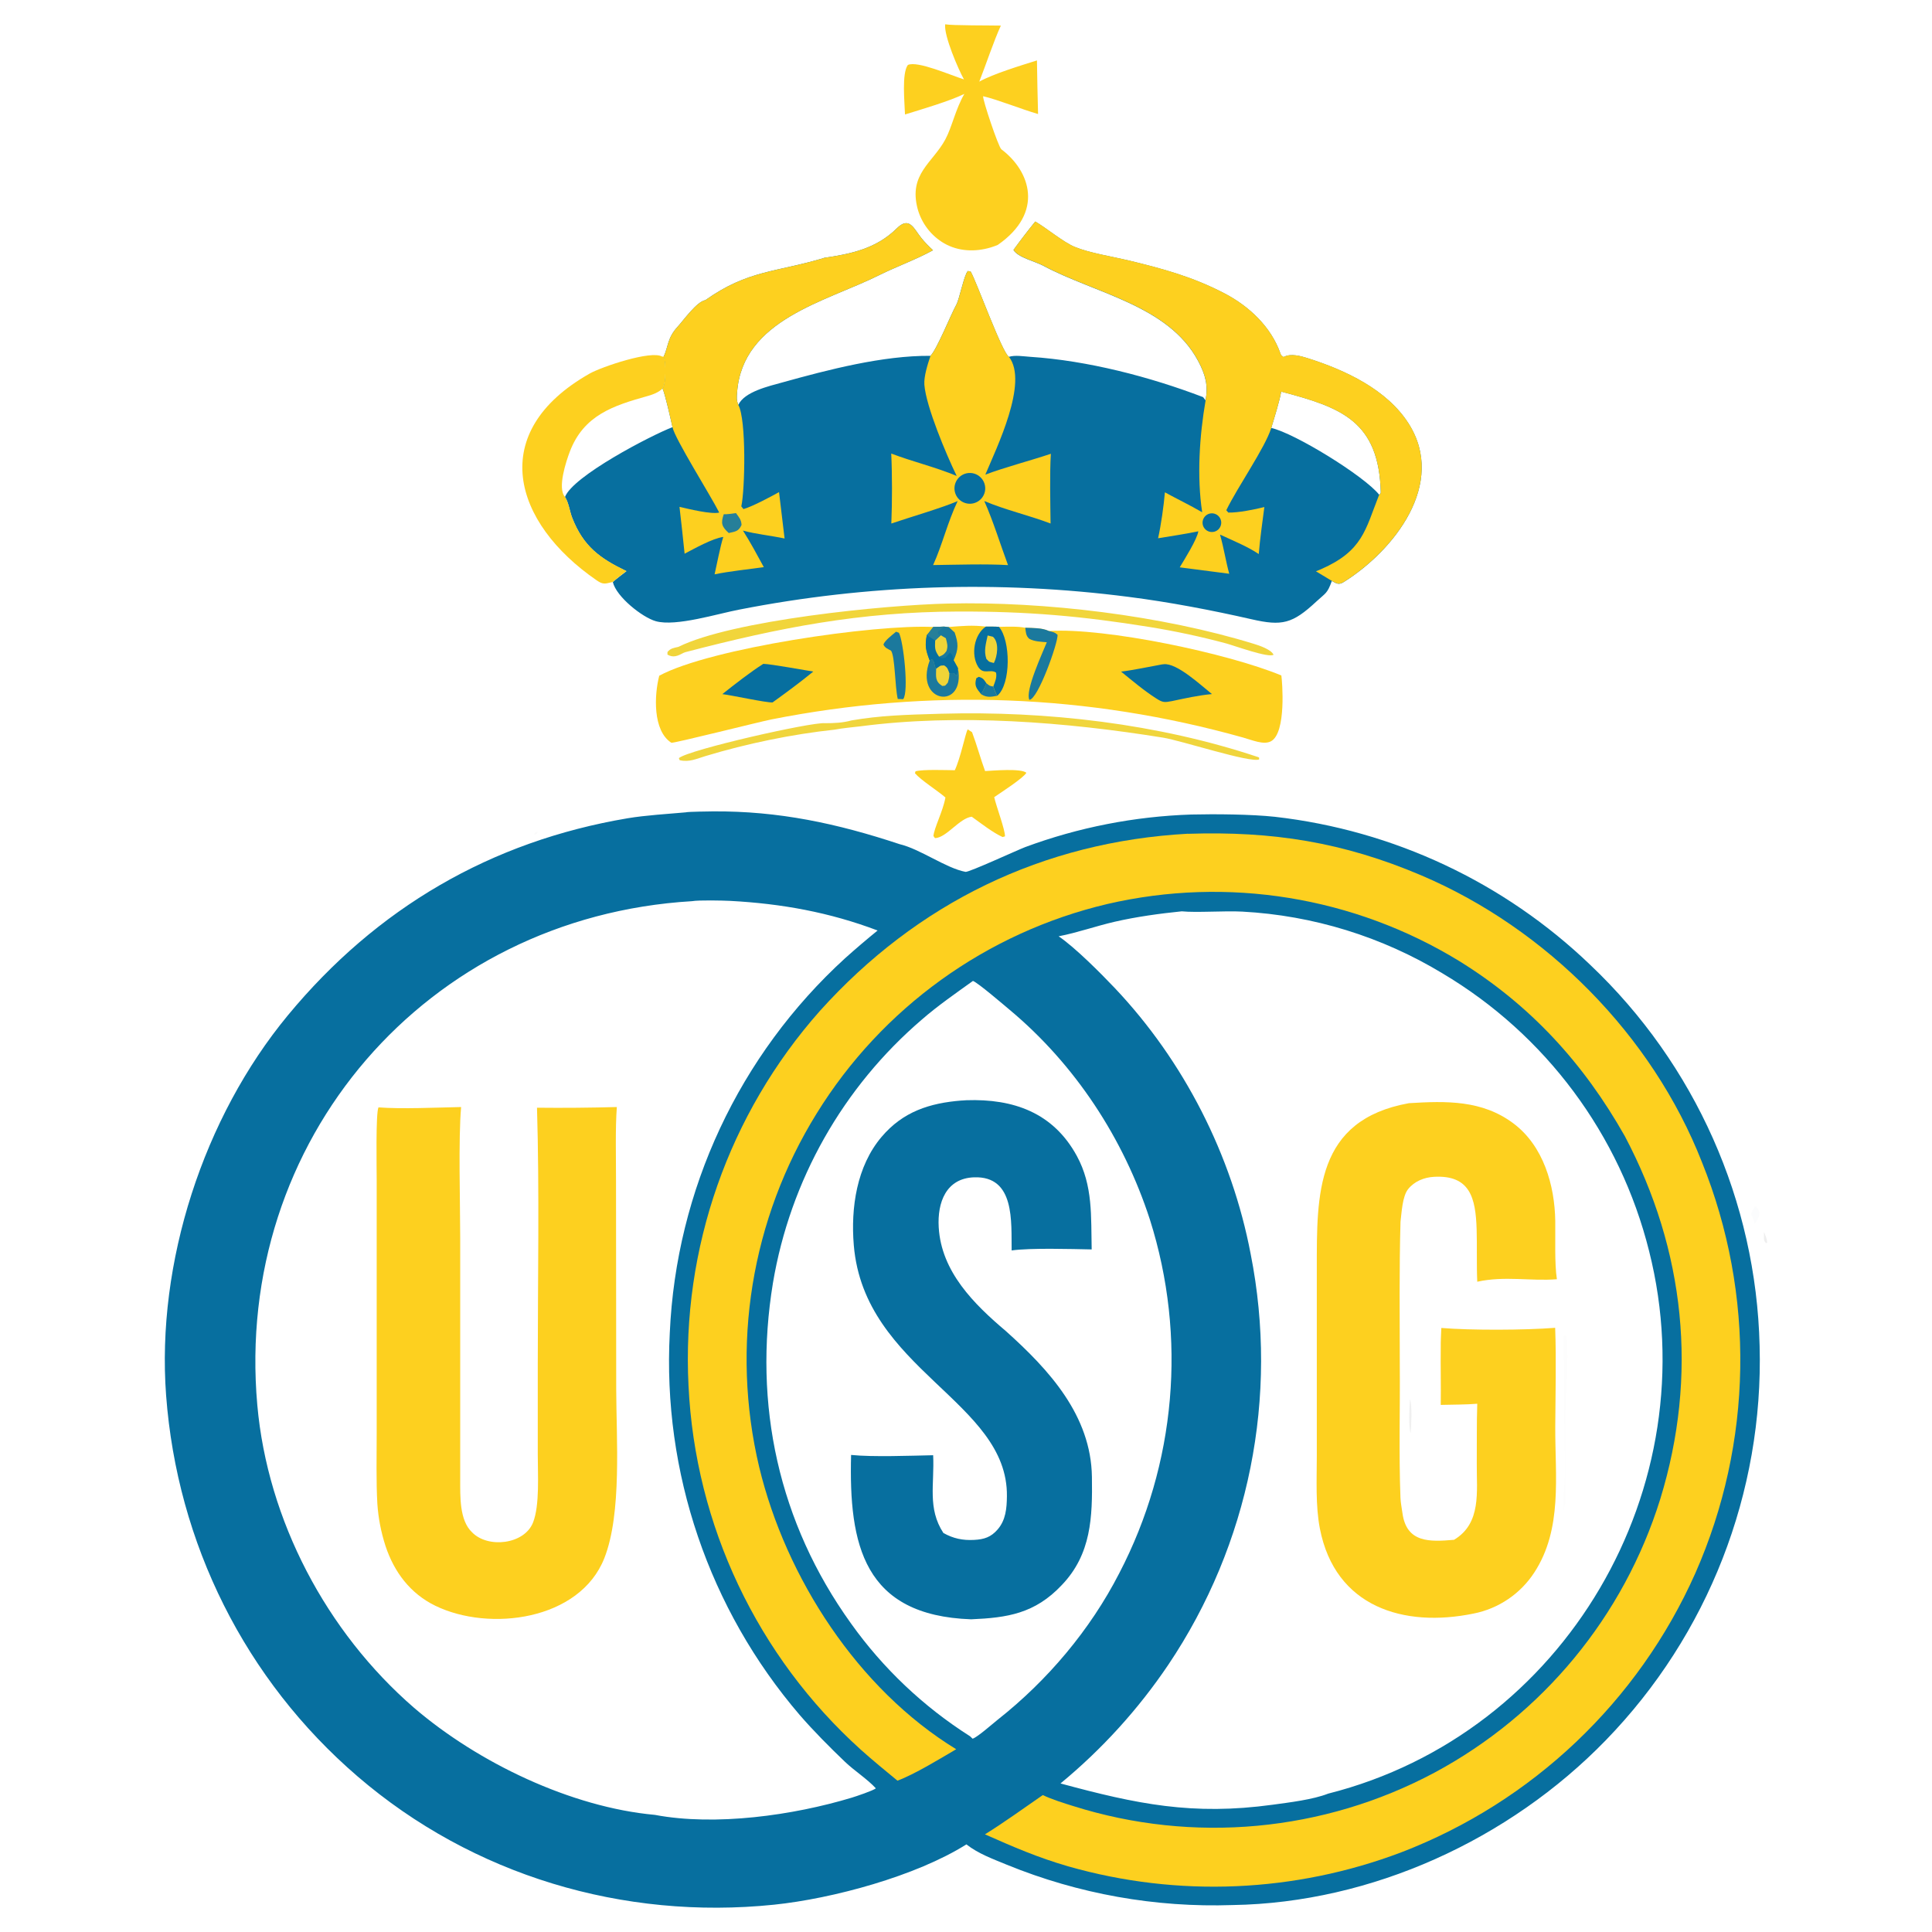
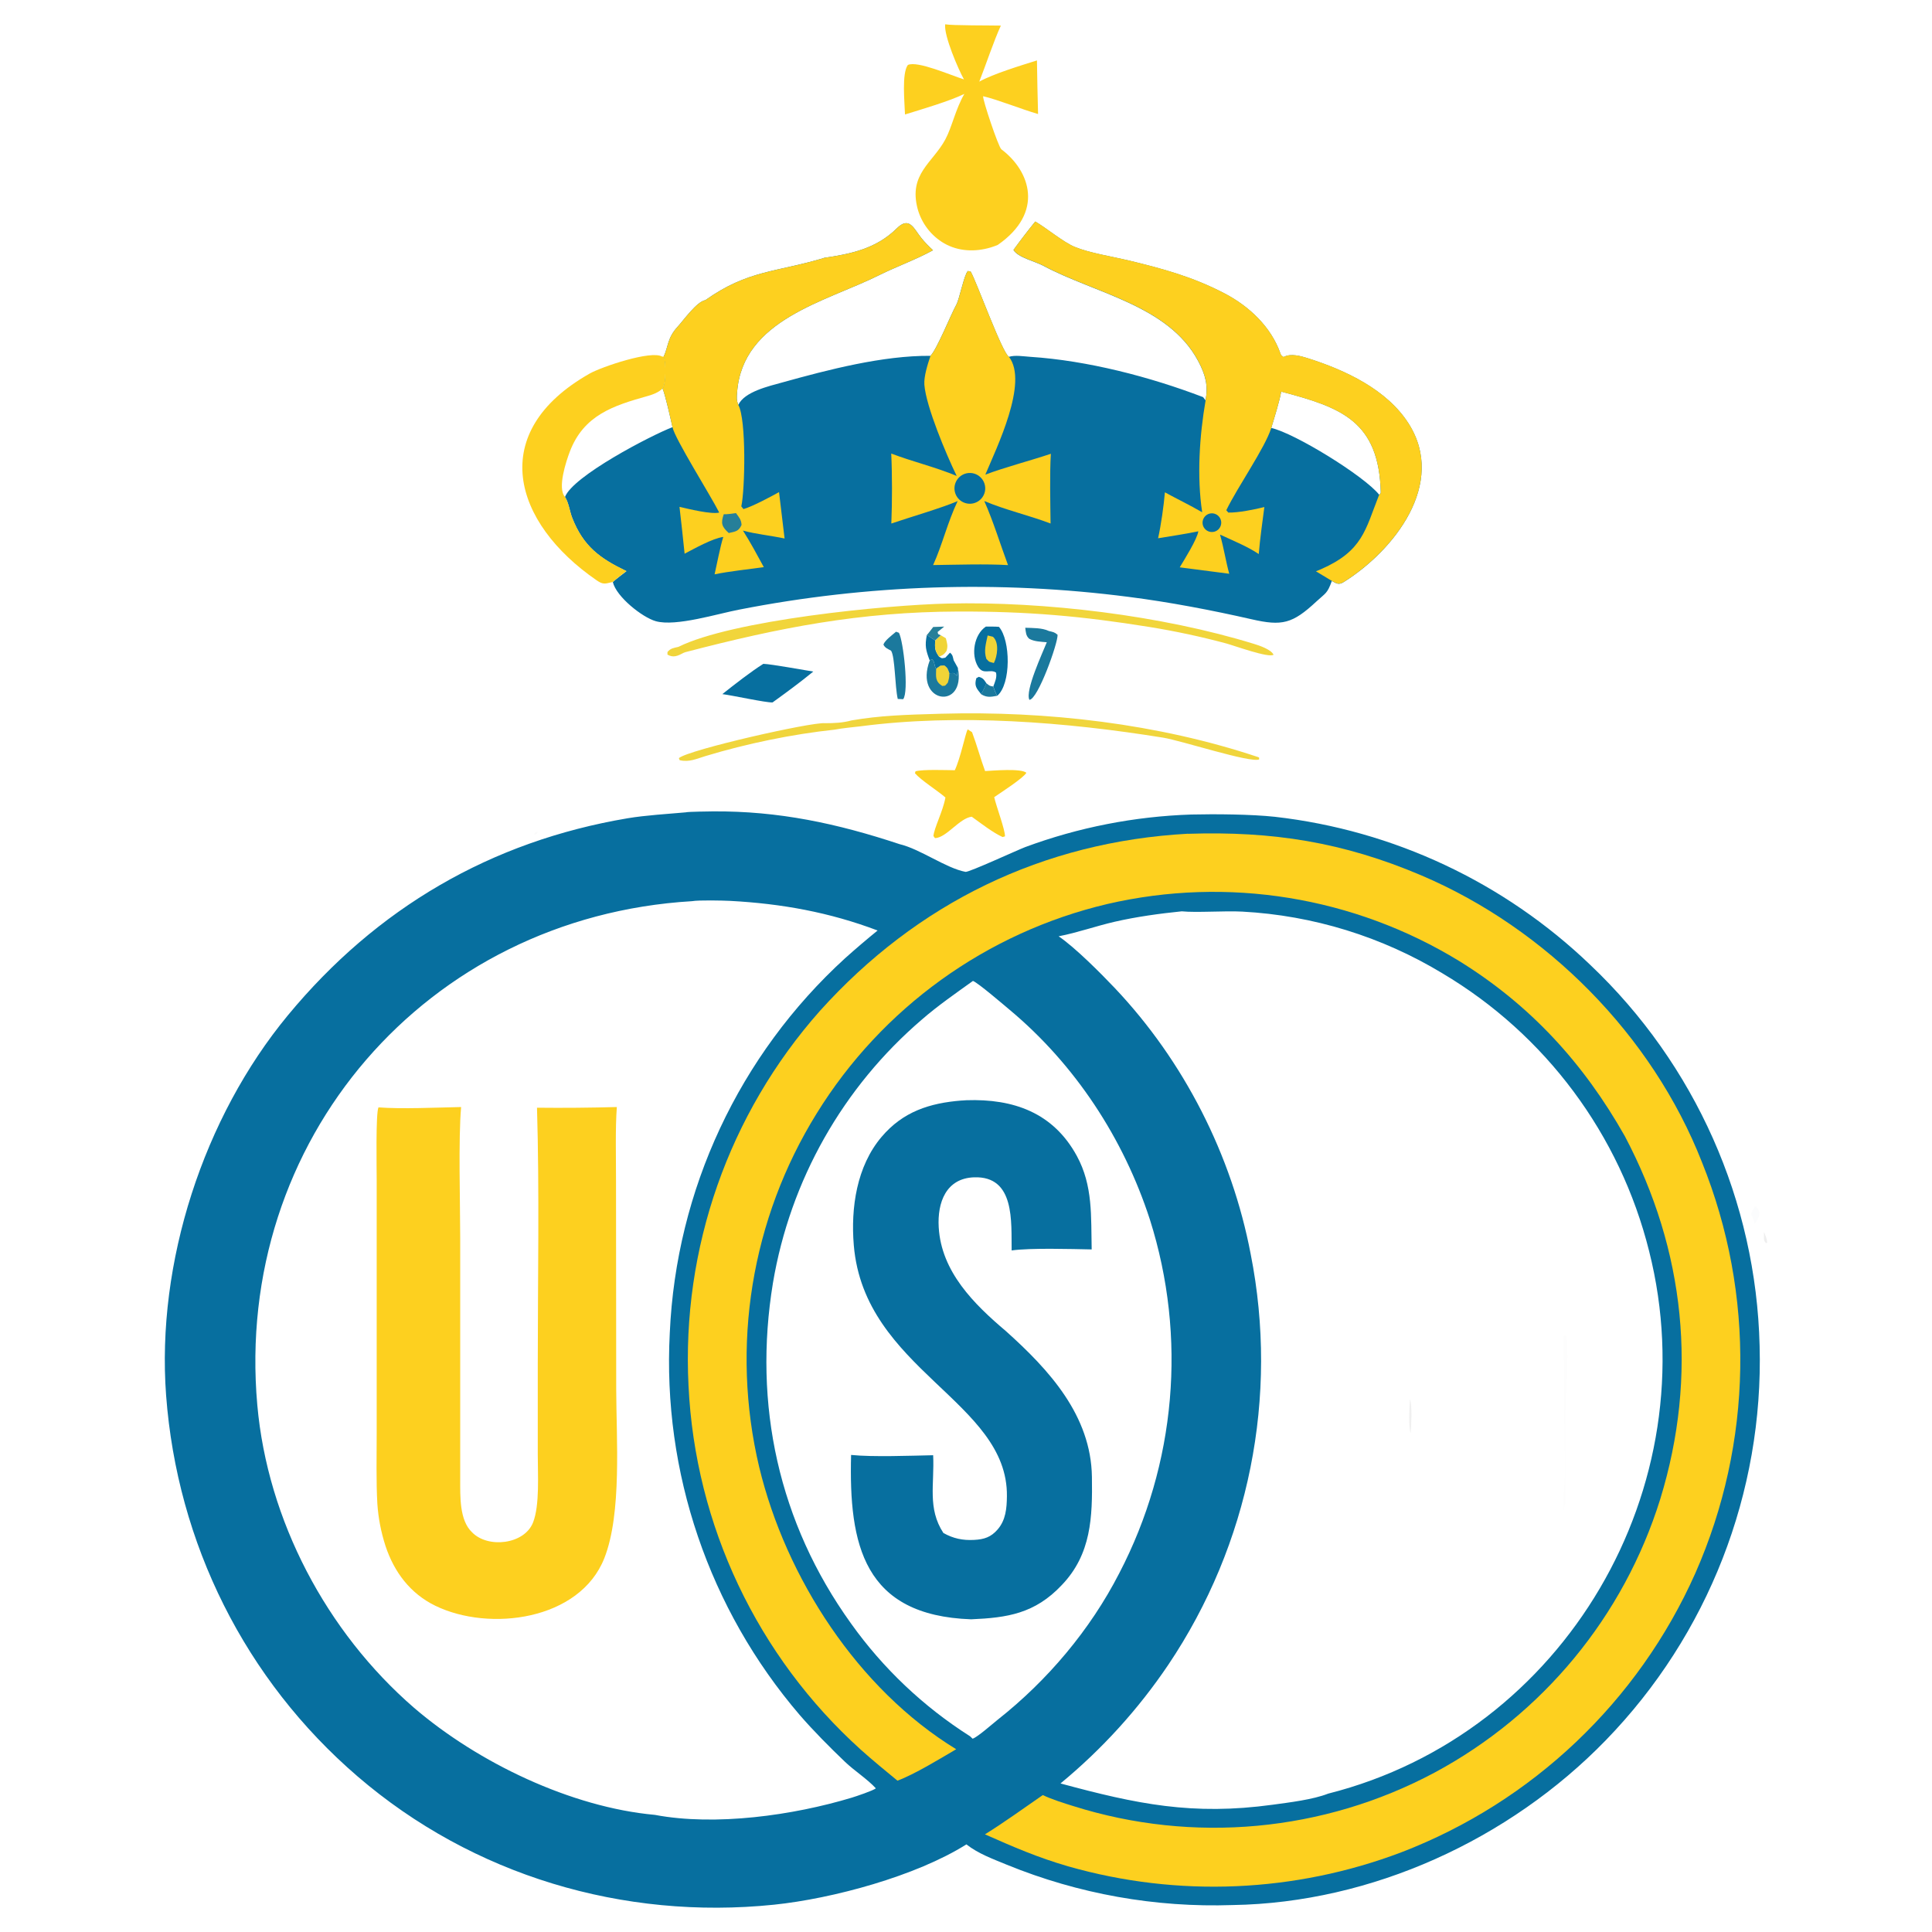
<svg xmlns="http://www.w3.org/2000/svg" id="Camada_1" version="1.1" viewBox="0 0 400 400">
  <defs>
    <style>
      .st0 {
        fill: #076f9f;
      }

      .st1 {
        fill-opacity: .97;
      }

      .st1, .st2, .st3 {
        fill: #f0d437;
      }

      .st4 {
        fill-opacity: .07;
      }

      .st4, .st5, .st6, .st7 {
        fill: #010202;
      }

      .st5 {
        fill-opacity: .02;
      }

      .st8 {
        fill: #1b799d;
      }

      .st9 {
        fill: #267f99;
      }

      .st6 {
        fill-opacity: .01;
      }

      .st2 {
        fill-opacity: .98;
      }

      .st10 {
        fill: #7194b6;
        fill-opacity: .03;
      }

      .st7 {
        fill-opacity: .06;
      }

      .st11 {
        fill: #fdd01f;
      }
    </style>
  </defs>
  <g>
    <path class="st11" d="M111.17,229.34c5.51.06,11.03.01,16.54-.14-.34,4.4-.16,10.84-.17,15.4l.04,42.99c.02,10.23,1.19,25.72-2.45,34.99-5.07,12.9-23.8,15.34-35.03,9.86-5.16-2.52-8.51-6.97-10.29-12.38-.91-2.81-1.48-5.72-1.68-8.67-.27-4.58-.14-10.23-.14-14.89v-25.27s0-26.97,0-26.97c0-2.21-.22-13.82.37-14.99,4.74.37,12.16.03,17.11-.07-.59,6.65-.19,19.89-.19,27.03v50.12c.01,3.41-.19,8.4,2.45,10.89,3.27,3.39,10.83,2.53,12.63-2.02,1.41-3.58.97-10.09.98-14.05v-18.77c0-17.23.35-35.95-.16-53.06Z" />
-     <path class="st11" d="M291.72,228.4c7.72-.47,15.17-.67,21.66,4.22,6.17,4.65,8.51,12.77,8.62,20.19.05,3.46-.17,8.83.34,12.04-5.38.44-10.8-.74-16.49.52-.16-3.51-.02-7.41-.13-10.91-.21-6.38-1.32-11.25-8.86-10.81-2,.12-4,.9-5.32,2.54-1.2,1.5-1.34,4.83-1.58,6.76-.28,9.8-.16,19.74-.15,29.55.08,9.19-.21,18.41.14,27.59.04,1.06.27,2.14.41,3.17.84,6.18,5.61,5.98,10.68,5.54,5.73-3.43,4.66-10.01,4.71-15.8.04-4.15-.04-8.22.1-12.37-2.2.19-5.29.18-7.56.24.06-3.94-.05-7.9,0-11.88-.02-1.27.07-2.77.12-4.05,6.21.51,17.35.46,23.57-.03.25,6.57.05,13.84.02,20.45-.05,10.23,1.55,21.19-4.34,30.21-2.87,4.41-7.4,7.48-12.57,8.5-14.47,2.98-28.66-1.35-31.82-17.58-.93-4.76-.64-10.22-.64-15.08v-17.91s0-20.79,0-20.79c0-15.44-.31-30.81,19.08-34.31Z" />
    <path class="st0" d="M199.07,227.86c.34-.03.68-.05,1.02-.07,9.72-.33,17.96,2.56,22.85,11.52,3.38,6.2,2.92,12.56,3.08,19.37-4.26-.08-12.6-.34-16.57.21-.1-5.89.75-15.43-7.77-15.14-5.83.2-7.63,5.24-7.33,10.33.53,9.22,7.29,15.91,13.92,21.52,8.95,8.03,17.61,17.45,17.8,30.17.12,8.29-.11,16.01-6.24,22.4-5.58,5.93-11.3,6.77-18.77,7.09-22.26-.79-25.34-15.41-24.85-34.03,4.51.46,12.38.15,16.99.06.29,6.04-1.22,10.99,2.12,16.1,2.05,1.15,4.03,1.56,6.37,1.43,2.06-.11,3.47-.56,4.85-2.15,1.7-1.96,1.9-4.38,1.93-6.89.24-19.65-29.53-26.14-31.7-51.96-.65-7.74.59-16.37,5.76-22.45,4.44-5.24,9.97-7,16.56-7.52Z" />
  </g>
  <g>
    <path class="st0" d="M142.06,168.17c.57-.12,4.66-.17,5.51-.18,13.63-.11,25.77,2.5,38.67,6.78,4.33,1.03,9.57,4.96,13.66,5.74.67.13,10.82-4.55,12.36-5.13,11.01-4.08,22.61-6.35,34.34-6.74,4.95-.12,12.46-.06,17.36.47,24.54,2.79,47.48,13.56,65.3,30.67,21.71,20.58,34.33,48.96,35.05,78.86.83,30.4-10.66,59.85-31.85,81.66-19.97,20.57-48.47,33.66-77.24,34.12-16,.55-31.93-2.29-46.75-8.34-2.96-1.23-5.87-2.26-8.39-4.22-10.41,6.56-27.71,11.24-39.86,12.49-31.17,3.2-62.31-6.04-86.17-26.55-23.3-20.03-37.37-48.28-39.66-78.91-2.05-27.46,7.74-57.56,25.22-78.69,18.34-22.19,42.01-36.02,70.35-40.79,3.77-.63,8.23-.88,12.1-1.23ZM135.58,375.75c12.54,2.37,28.65.1,40.79-3.57.76-.23,4.48-1.47,4.96-1.93-1.71-1.88-4.49-3.67-6.37-5.47-3.14-3-6.55-6.43-9.39-9.71-18.79-21.93-28.42-50.24-26.9-79.08,1.31-29.66,14.37-57.58,36.3-77.6,2.2-1.97,4.44-3.88,6.73-5.74-9.97-3.77-19.86-5.56-30.49-6.13-1.53-.08-6.57-.19-7.95.06-55.06,3.28-94.85,49.59-89.99,104.3,2.12,23.88,14.31,46.98,32.44,62.69,13.28,11.4,32.57,20.61,49.87,22.18ZM219.55,369.24c15.81,4.28,27.35,6.68,43.94,4.41,3.43-.47,8.31-1.05,11.5-2.3,49.05-12.4,78.77-63.49,66.44-112.32-6.02-24.12-21.43-44.83-42.8-57.52-12.54-7.59-26.76-11.98-41.41-12.77-3.74-.2-9.4.25-12.55-.06-4.55.46-9.43,1.13-13.89,2.16-3.84.88-7.71,2.26-11.6,3.01,3.44,2.34,8.74,7.67,11.63,10.72,14.3,15.11,24.22,34.55,28.13,55.07,5.84,29.49-.29,60.09-17.06,85.04-6.22,9.22-13.74,17.49-22.32,24.57ZM200.83,359.47l.54.51c1.04-.34,4.14-3.1,5.18-3.92,10.31-8.13,19.16-18.61,25.18-30.34,11.76-22.59,14.04-48.92,6.35-73.2-5.45-16.82-15.49-32.14-29.08-43.48-1.15-.96-6.53-5.58-7.56-5.95-3.46,2.48-7.36,5.19-10.53,7.96-16.38,14.01-27.31,33.32-30.88,54.57-4.14,25.17,1.18,49.65,16.14,70.47,6.63,9.31,15.01,17.25,24.66,23.38Z" />
    <path class="st6" d="M323.75,276.61c.16-.05.33-.01.52,0,.21,1.74.31,3.85.23,5.61-.45,9.39-.37,18.74-.35,28.13,0,.69-.28,1.87-.48,2.52-.1-2.85.44-6.73.35-9.98-.24-8.72-.15-17.6-.26-26.28Z" />
    <path class="st7" d="M291.92,289.68c.5,1.26.26,5.54.15,7.04-.51-1.32-.27-5.52-.15-7.04Z" />
    <path class="st11" d="M245.98,172.63c17.44-.57,32.06,1.7,48.32,8.62,25.87,11.02,47.78,33.09,58.08,59.39,11.04,27.38,10.54,58.07-1.38,85.08-11.82,26.55-33.7,47.32-60.82,57.76-22.09,8.38-46.29,9.41-69.01,2.93-6.29-1.82-11.33-4.01-17.25-6.63,3.78-2.32,8.26-5.57,11.98-8.13,1.8.87,4.4,1.69,6.32,2.28,24.84,7.83,51.79,5.34,74.77-6.92,22.39-12.02,39.18-32.35,46.74-56.62,7.89-25.63,5.16-51.51-7.32-75.15-8.51-15.06-19.51-27.12-34.3-36.27-21.79-13.33-47.95-17.57-72.83-11.81-25.03,5.9-46.7,21.51-60.21,43.39-13.54,21.84-17.82,48.18-11.89,73.18,5.53,22.98,20.47,46.01,40.79,58.43-3.39,1.99-8.6,5.18-12.16,6.51-2.62-2.17-5.03-4.12-7.57-6.4-21.47-19.36-34.32-46.5-35.69-75.37-1.45-28.43,8.32-56.3,27.2-77.6,20.12-22.36,46.18-35.05,76.24-36.69Z" />
    <path class="st10" d="M363.41,249.77c.64.45.5.49.89,1.31-.04.96-.51,1.5-1.04,2.33-.26-2.15-1.44-1.27.14-3.64Z" />
    <path class="st4" d="M365.21,255.17l.08.05c.29.82.55,1.23.58,2.09l-.25.07c-.59-.64-.38-1.12-.41-2.21Z" />
  </g>
  <g>
    <path class="st0" d="M170.54,53.4c5.65-.83,10.87-1.91,15.12-6.11,2.65-2.62,3.55.09,5.1,2,.76.93,1.53,1.71,2.41,2.52-3.62,1.98-7.56,3.37-11.15,5.16-11.08,5.52-28.28,9.16-29.41,24.23-.08,1.06-.15,1.62.25,2.63,1.26-2.74,6.34-3.88,9.15-4.66,9.47-2.63,20.76-5.58,30.63-5.5,1.34-1.33,4.23-8.57,5.35-10.57.65-1.16,1.62-6.27,2.4-6.99l.58.13c1.21,2.07,6.5,16.79,7.91,17.64,1.26-.41,3.09-.09,4.47,0,11.79.77,24.72,4.13,35.74,8.34l.51.66c.56-3.07,0-5.27-1.57-8.2-6.17-11.49-21.34-13.92-32.03-19.66-1.71-.92-5.25-1.7-6.17-3.27,1.45-2,2.95-3.96,4.51-5.88,2.35,1.38,5.8,4.28,8.2,5.27,2.97,1.23,7.81,2,11.08,2.78,7.17,1.73,13.36,3.41,19.97,6.87,5.02,2.63,9.55,6.87,11.49,12.36.17.49.15.35.61.76l.17-.03c1.35-.73,3.46-.17,4.88.29,7.78,2.46,16.41,6.48,20.9,13.54,7.92,12.45-3.06,26.29-13.42,32.79-1.05.66-1.49.33-2.48-.21-.95,2.64-1.25,2.44-3.19,4.24-4.96,4.62-7.1,5.13-13.43,3.68-8.2-1.87-17.08-3.57-25.43-4.63-26.82-3.47-54.03-2.58-80.57,2.62-4.41.82-13.19,3.59-17.35,2.41-2.77-.78-8.18-5.05-8.89-8.11.56-.54,2.13-1.71,2.81-2.24-5.48-2.63-8.91-5.1-11.23-11.04-.51-1.31-.74-3.21-1.49-4.31,1.58-4.32,17.81-12.77,22.26-14.47-.38-1.7-1.46-6.6-2.05-8,.74-1.12.73-5.32.22-6.59,1.01-2.19.75-3.88,2.9-6.21,1.22-1.33,3.96-5.21,5.74-5.5,8.83-6.26,14.69-5.76,24.49-8.71ZM285.54,102.42c.19-.08.19-.18.34-.43-.37-14.8-8.12-17.63-20.63-20.92-.28,1.82-1.48,5.64-2.05,7.53,4.87,1.09,19.24,9.94,22.34,13.82Z" />
    <path class="st11" d="M249.61,82.86c.56-3.07,0-5.27-1.57-8.2-6.17-11.49-21.34-13.92-32.03-19.66-1.71-.92-5.25-1.7-6.17-3.27,1.45-2,2.95-3.96,4.51-5.88,2.35,1.38,5.8,4.28,8.2,5.27,2.97,1.23,7.81,2,11.08,2.78,7.17,1.73,13.36,3.41,19.97,6.87,5.02,2.63,9.55,6.87,11.49,12.36.17.49.15.35.61.76l.17-.03c1.35-.73,3.46-.17,4.88.29,7.78,2.46,16.41,6.48,20.9,13.54,7.92,12.45-3.06,26.29-13.42,32.79-1.05.66-1.49.33-2.48-.21l-3.3-1.99c.37-.14.74-.29,1.1-.45,8.58-3.8,9.11-8.09,11.91-15.19l.08-.2c.19-.08.19-.18.34-.43-.37-14.8-8.12-17.63-20.63-20.92-.28,1.82-1.48,5.64-2.05,7.53-1.37,4.24-6.9,12.06-9.31,17.02l.42.48c1.98.06,5.5-.64,7.46-1.14-.41,3.18-.9,6.55-1.16,9.73-2.18-1.5-5.54-2.88-8.02-4.03.81,2.85,1.19,5.5,1.91,8.11l-10.25-1.33c.91-1.51,3.63-5.85,3.85-7.46-2.66.56-5.63.99-8.33,1.44.6-2.67,1.19-6.82,1.41-9.51,2.63,1.44,5.03,2.57,7.72,4.13-1.12-7.35-.56-15.88.71-23.17Z" />
    <path class="st0" d="M249.22,109.17c-.44-.79-.28-1.78.39-2.39s1.67-.67,2.41-.15c.65.46.96,1.27.77,2.04-.19.77-.83,1.36-1.62,1.46-.79.11-1.56-.28-1.95-.97Z" />
    <path class="st11" d="M170.54,53.4c5.65-.83,10.87-1.91,15.12-6.11,2.65-2.62,3.55.09,5.1,2,.76.93,1.53,1.71,2.41,2.52-3.62,1.98-7.56,3.37-11.15,5.16-11.08,5.52-28.28,9.16-29.41,24.23-.08,1.06-.15,1.62.25,2.63,1.69,3,1.38,17.62.62,21.01l.45.56c1.75-.48,5.69-2.58,7.36-3.51l1.15,9.6c-2.82-.6-5.96-.9-8.62-1.64,1.57,2.46,2.92,5.01,4.32,7.57-2.99.42-7.33.88-10.19,1.49.45-1.99,1.21-5.95,1.8-7.74-2.16.26-6.01,2.42-8.01,3.47-.33-3.24-.68-6.47-1.06-9.7,1.8.41,6.57,1.6,8.23,1.18-1.82-3.6-9.23-15.34-9.68-17.68-.38-1.7-1.46-6.6-2.05-8,.74-1.12.73-5.32.22-6.59,1.01-2.19.75-3.88,2.9-6.21,1.22-1.33,3.96-5.21,5.74-5.5,8.83-6.26,14.69-5.76,24.49-8.71Z" />
    <path class="st9" d="M149.84,106.46c.62.06,1.86-.14,2.53-.23.64.87,1.11,1.37,1.16,2.46-.63,1.35-1.25,1.34-2.65,1.67-1.47-1.34-1.68-2.03-1.03-3.9Z" />
    <path class="st11" d="M192.65,73.66c1.34-1.33,4.23-8.57,5.35-10.57.65-1.16,1.62-6.27,2.4-6.99l.58.13c1.21,2.07,6.5,16.79,7.91,17.64,4.11,5.29-2.59,18.9-4.89,24.4,3.95-1.5,9.34-2.9,13.57-4.32-.26,4.11-.11,10.21-.06,14.44-4.51-1.72-9.22-2.76-13.73-4.66,1.88,4.21,3.29,8.89,4.92,13.27-4.47-.28-10.95-.07-15.51-.01,1.9-4.17,2.98-8.83,5.08-13.25-2.96,1.32-10.25,3.46-13.73,4.65.18-4.29.19-10.22-.02-14.49,4.42,1.69,8.98,2.74,13.56,4.64l-.1-.2c-2.02-4.17-6.25-14.13-6.6-18.69-.13-1.7.71-4.33,1.27-5.98Z" />
    <path class="st0" d="M199.74,98.1c1.08-.38,2.29-.15,3.15.61.86.75,1.26,1.92,1.03,3.04-.23,1.12-1.05,2.04-2.14,2.39-1.66.54-3.45-.36-4-2.01-.56-1.65.32-3.45,1.96-4.03Z" />
-     <path class="st11" d="M196.42,129.81c2.81-.21,4.86-.42,7.69-.08.85,0,1.87-.02,2.71.05,1.7-.02,3.82-.14,5.46.19,1.57.06,3.47,0,4.88.67,11.69-.74,37.12,4.63,48.13,9.21.17,1.1,1.09,11.91-2.16,13.63-1.51.8-3.89-.26-5.76-.78-32.08-9-65-10.21-97.66-3.75-2.51.5-20.12,4.95-20.71,4.83-3.89-2.49-3.55-9.91-2.51-13.88,10.57-5.73,44.7-10.7,56.74-10.09l2.28-.08.93.09Z" />
    <path class="st0" d="M204.11,129.73c.85,0,1.87-.02,2.71.05,2.43,2.79,2.53,11.84-.35,14.27-.43-.76-.54-1.09-.82-1.92.37-1,.78-1.86.57-2.88-1.2-.81-2.62.55-3.71-1.2-1.54-2.49-.84-6.69,1.6-8.32Z" />
    <path class="st3" d="M204.48,131.57l1.09.26c1.35,1.16.93,4.05.2,5.44-1.15-.33-.8-.09-1.55-.85-.57-1.68-.1-3.12.26-4.85Z" />
-     <path class="st8" d="M193.21,129.81l2.28-.08.93.09,1.23,1.12c.8,2.36.83,3.41-.21,5.79l.89,1.6-.21,1.64c-.79-.75-.38-.58-1.58-.56-.33-.89-.33-1.12-1.08-1.61-1,.06-.65,0-1.65.69-.51-.84-.18-1.36-.87-1.99l-.45.29c-.8-2.15-1.05-3-.6-5.29.19-.17,1.1-1.39,1.32-1.67Z" />
    <path class="st0" d="M192.49,136.76c-.8-2.15-1.05-3-.6-5.29l1.72,1.11c-.05,1.58-.12,2.02.81,3.37.75.44.4.36,1.29.22l.98-1.04c.58.49.56.79.75,1.57l.89,1.6-.21,1.64c-.79-.75-.38-.58-1.58-.56-.33-.89-.33-1.12-1.08-1.61-1,.06-.65,0-1.65.69-.51-.84-.18-1.36-.87-1.99l-.45.29Z" />
    <path class="st3" d="M194.78,131.52l1.05.62c.26,1.06.48,1.59.13,2.65-.55.75-.68.8-1.53,1.17-.94-1.36-.87-1.79-.81-3.37l1.16-1.07Z" />
    <path class="st9" d="M193.21,129.81l2.28-.08-1.37,1.12.11.43.54.24-1.16,1.07-1.72-1.11c.19-.17,1.1-1.39,1.32-1.67Z" />
    <path class="st8" d="M212.27,129.97c1.57.06,3.47,0,4.88.67.89.22,1.14.21,1.81.78.11,1.67-4.08,13.43-5.84,13.47-.92-1.9,2.74-9.74,3.61-11.92-1.21-.11-2.6-.13-3.64-.72-.71-.64-.69-1.33-.82-2.27Z" />
    <path class="st8" d="M192.49,136.76l.45-.29c.69.63.36,1.15.87,1.99,1-.68.65-.63,1.65-.69.75.49.74.72,1.08,1.61,1.2-.02.79-.19,1.58.56l.21-1.64c1.66,8.89-9.16,7.34-5.84-1.55Z" />
-     <path class="st3" d="M193.82,138.46c1-.68.65-.63,1.65-.69.75.49.74.72,1.08,1.61-.01.9-.07,1.1-.32,1.97-.66.71-.36.6-1.15.67-1.52-.98-1.29-1.91-1.26-3.57Z" />
+     <path class="st3" d="M193.82,138.46c1-.68.65-.63,1.65-.69.75.49.74.72,1.08,1.61-.01.9-.07,1.1-.32,1.97-.66.71-.36.6-1.15.67-1.52-.98-1.29-1.91-1.26-3.57" />
    <path class="st8" d="M204.23,141.47c.62.49.66.57,1.41.66.28.83.39,1.16.82,1.92-1.34.25-2.16.41-3.34-.33.47-.77.74-1.43,1.1-2.25Z" />
    <path class="st0" d="M203.13,143.72c-.96-1.21-1.46-1.7-.99-3.31l.51-.28c.91.25,1.05.57,1.58,1.34-.36.82-.63,1.48-1.1,2.25Z" />
-     <path class="st0" d="M240.68,137.55l.27-.03c2.72-.29,7.61,4.29,9.97,6.18-2.83.26-5.54.88-8.31,1.46-1.51.29-1.88.31-3.2-.54-2.56-1.63-4.95-3.66-7.3-5.57,2.51-.3,6.01-1.05,8.57-1.51Z" />
    <path class="st0" d="M158.04,137.44c1.83.08,8.24,1.27,10.34,1.6-2.85,2.33-5.46,4.24-8.43,6.39-1.37.07-8.4-1.48-10.4-1.72,2.46-1.95,5.91-4.65,8.49-6.27Z" />
    <path class="st8" d="M185.52,130.79l.59.22c.92,1.65,2.11,12.23.88,13.75l-1.12-.05c-.6-2.58-.55-8.75-1.39-10-.72-.39-1.23-.55-1.58-1.26.29-.86,1.84-2,2.63-2.67Z" />
    <path class="st11" d="M195.69,5.03c1.32.27,9.54.22,11.53.27-1.42,3.04-3.15,8.25-4.47,11.6,2.9-1.61,8.56-3.33,11.94-4.39.05,3.7.13,7.4.23,11.1-3.45-1-8.28-2.96-11.37-3.69-.16.63,3.17,10.54,3.77,10.99,5.99,4.5,8.94,13.08-.75,19.8-.48.2-.98.38-1.48.53-3.21.95-6.62.83-9.58-.84-2.72-1.57-4.7-4.15-5.53-7.18-1.9-7.23,3.14-9.51,5.74-14.35,1.39-2.59,2.07-6.18,3.94-9.43-3.03,1.49-8.86,3.2-12.29,4.26-.08-2.51-.7-8.5.59-10.25,1.98-.92,8.82,2.11,11.62,2.99-1.16-2.05-4.19-9.09-3.89-11.39Z" />
    <path class="st11" d="M126.89,120.48l-.32.08c-1.43.37-1.84.41-3.04-.41-17.33-11.93-22.91-30.65-1.44-42.81,2.37-1.35,12.75-4.9,15.02-3.5l.3-.02c.51,1.27.52,5.47-.22,6.59-.78.83-2.07,1.29-3.1,1.58-7.1,1.99-13.24,3.95-16.12,11.53-.74,1.94-2.63,7.58-.99,9.36.75,1.1.98,3,1.49,4.31,2.32,5.93,5.75,8.4,11.23,11.04-.68.53-2.25,1.7-2.81,2.24Z" />
    <path class="st11" d="M200.33,150.99c.25.17.56.37.92.6.92,2.41,1.82,5.67,2.7,8.05,1.72-.09,7.48-.6,8.55.36-.62,1.09-5.42,4.19-6.66,5.04.42,1.89,2.27,6.77,2.23,8.12l-.5.14c-2.06-.95-4.49-2.85-6.38-4.21-2.57.31-5.19,4.33-7.61,4.44l-.32-.44c.14-1.68,1.94-5.08,2.45-7.83l.03-.15c-1.66-1.44-5.02-3.54-6.31-5.02l.12-.4c1.5-.43,6.36-.24,8.13-.22,1.22-2.62,2.21-7.68,2.67-8.48Z" />
    <path class="st1" d="M260.7,157.23c-1.82.78-16.12-3.9-19.91-4.51-20.2-3.25-42.29-5-62.6-2.35-1.77.2-3.67.38-5.42.7-8.78.94-18.2,2.89-26.65,5.45-1.91.57-3.4,1.33-5.4.87l-.17-.43c2.11-1.77,27.52-7.51,30.24-7.23,1.92,0,3.68-.07,5.53-.58,5.9-1,10.7-1.16,18.53-1.38,21.78-.61,44.99,2.05,65.73,9.01.04.02.07.06.11.09v.36Z" />
    <path class="st2" d="M263.67,135.55c-.91.75-8.2-1.9-9.75-2.32-5.23-1.41-10.52-2.54-15.87-3.41-14.09-2.27-25.24-3.25-39.69-3.21-20.29.06-36.99,3.33-56.45,8.41l-.38.14c-1.19.64-2.13,1.08-3.34.37v-.53c.65-.8,1.27-.84,2.26-1.07,11.12-5.52,42.57-8.66,55.76-8.97,20-.48,44.32,2.45,63.48,8.37,1.12.34,3.47,1.15,3.98,2.21Z" />
  </g>
  <path class="st5" d="M110.8,172.35l.62-.21-.33.53-.56.13.27-.45Z" />
</svg>